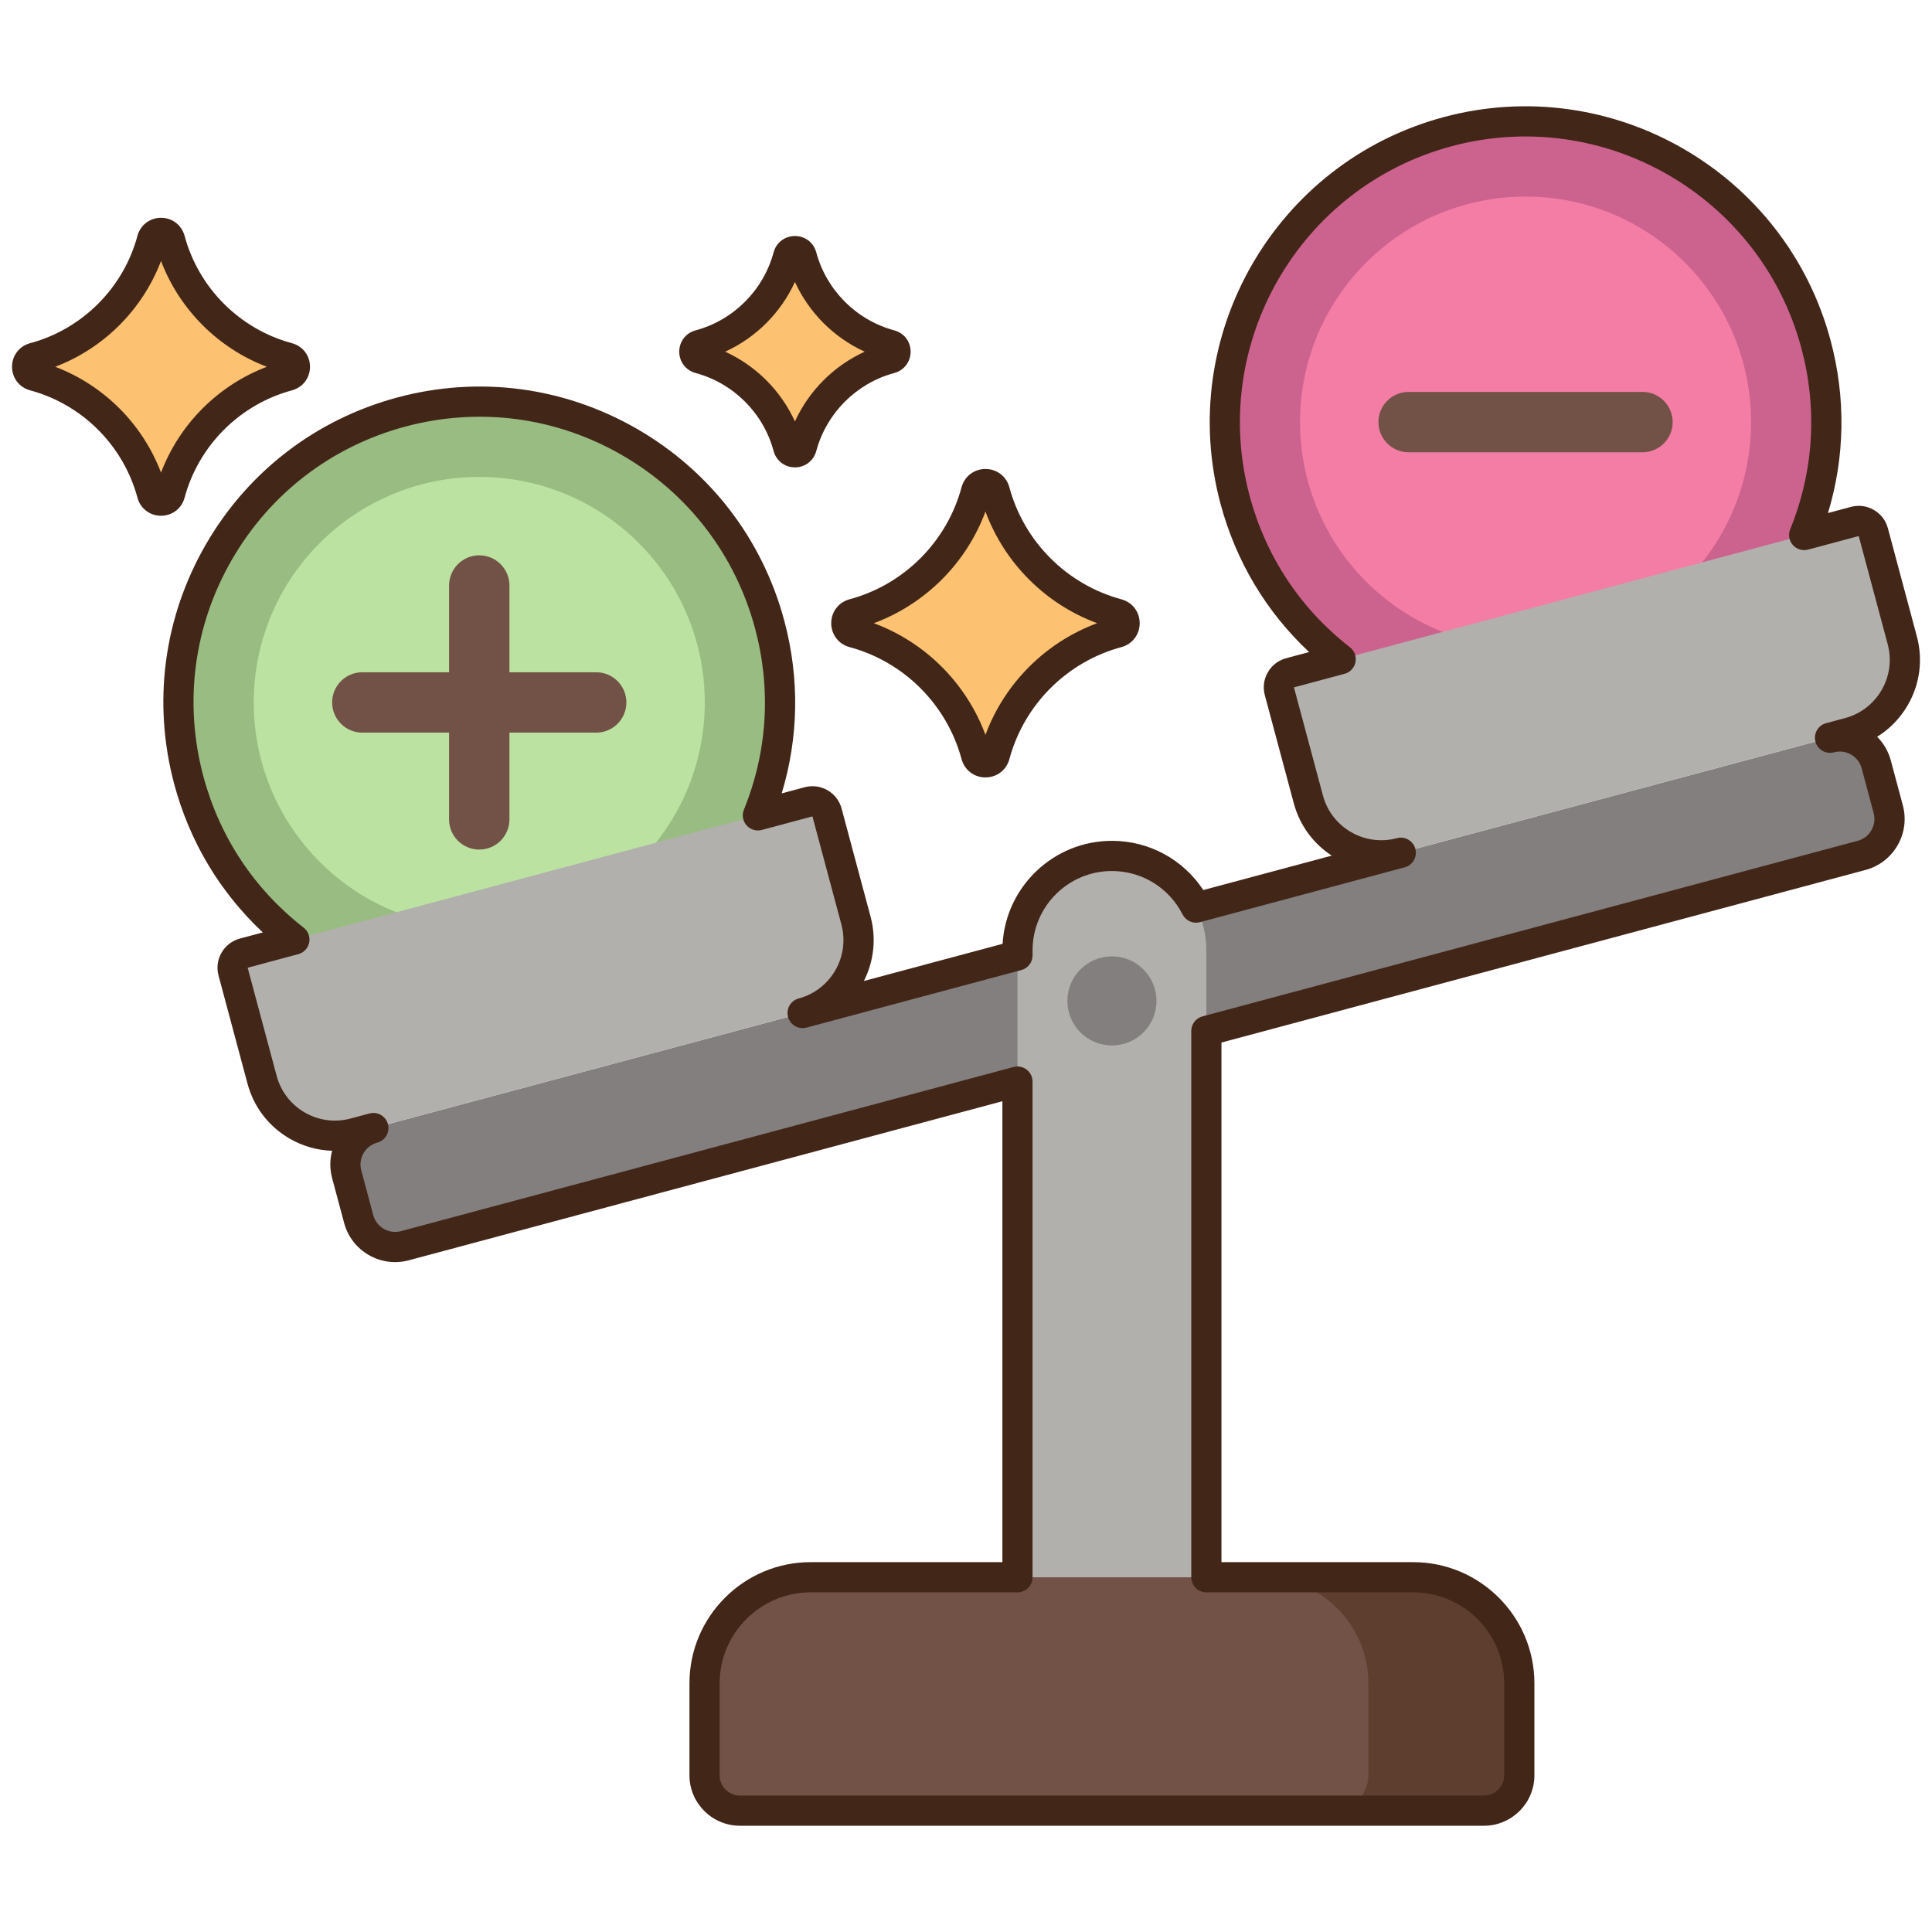
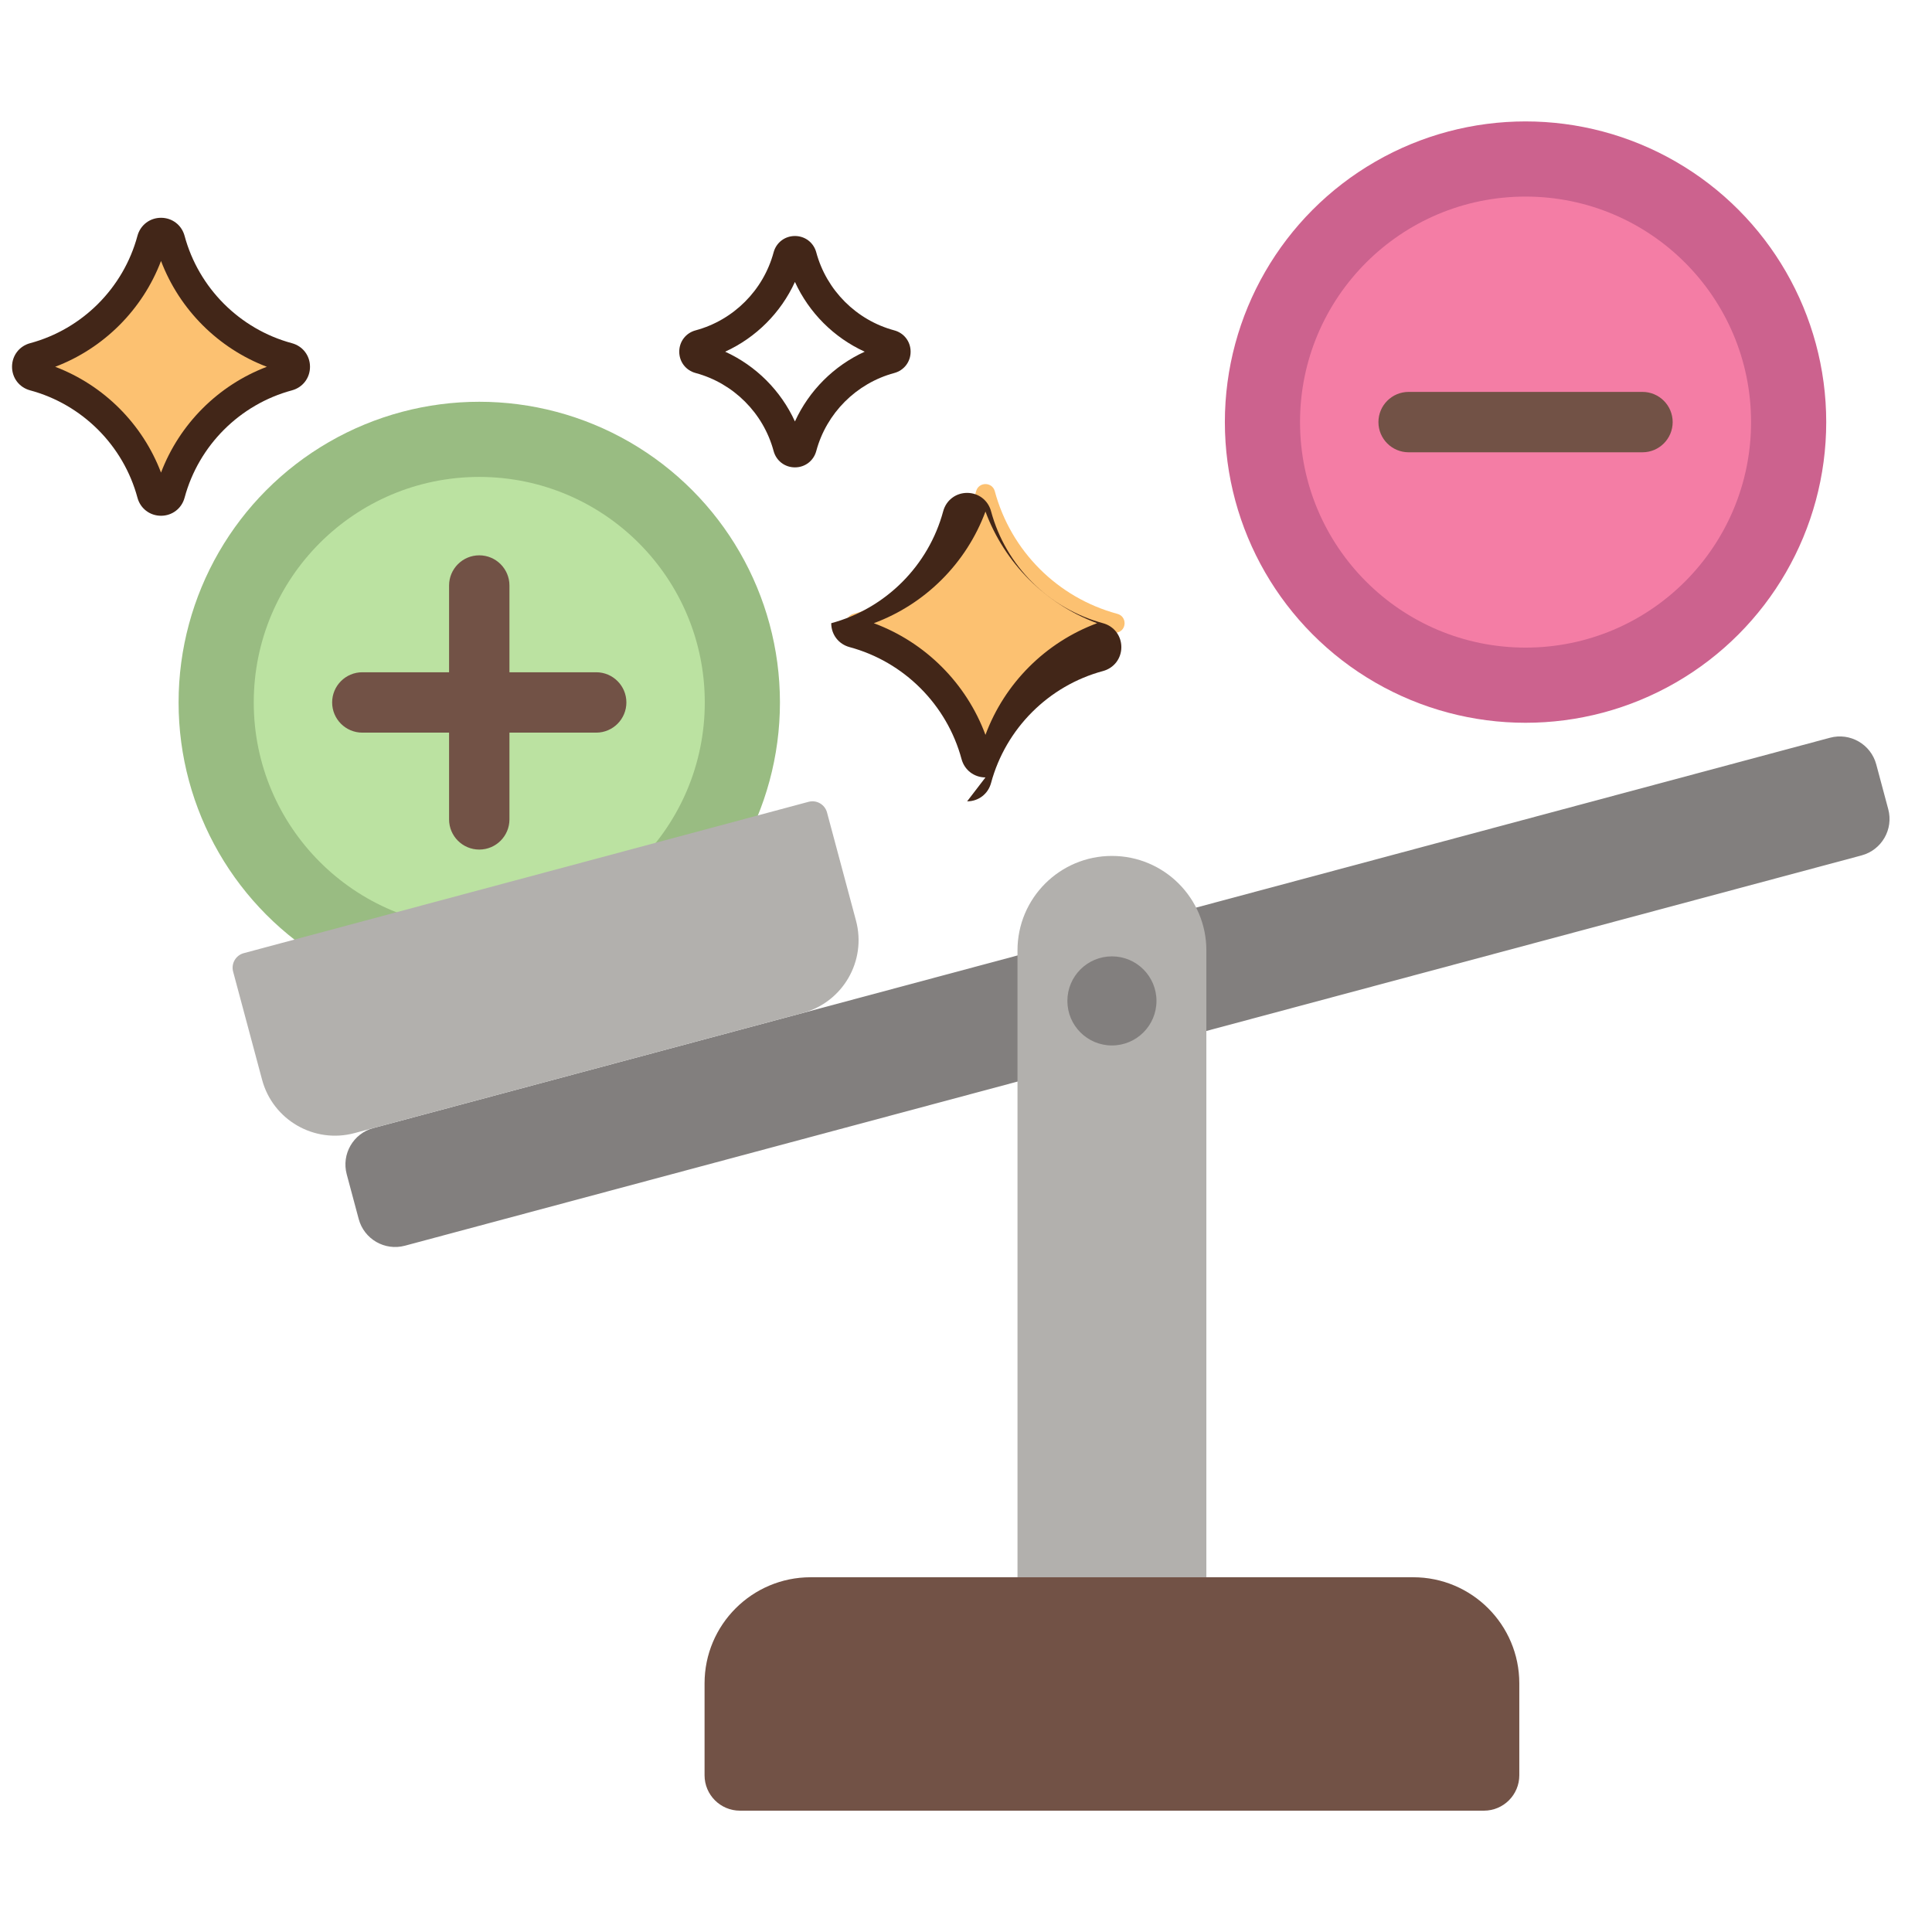
<svg xmlns="http://www.w3.org/2000/svg" id="Layer_1" height="512" viewBox="0 0 256 256" width="512">
  <g>
    <g>
      <g>
        <path d="m246.667 113.346-193.013 51.717c-2.667.715-5.409-.868-6.124-3.536l-1.589-5.931c-.715-2.667.868-5.409 3.536-6.124l193.012-51.718c2.667-.715 5.409.868 6.124 3.536l1.589 5.931c.715 2.668-.868 5.41-3.535 6.125z" fill="#827f7e" />
      </g>
      <g>
        <path d="m159.849 208.994v-83.066c0-6.911-5.602-12.513-12.513-12.513s-12.513 5.602-12.513 12.513v83.066z" fill="#b2b0ad" />
      </g>
      <g>
        <g>
          <path d="m187.253 208.994h-79.833c-7.766 0-14.062 6.296-14.062 14.062v12.179c0 2.589 2.099 4.687 4.687 4.687h98.583c2.589 0 4.687-2.099 4.687-4.687v-12.179c0-7.767-6.296-14.062-14.062-14.062z" fill="#725246" />
        </g>
      </g>
      <g>
-         <path d="m187.253 208.994h-20c7.766 0 14.062 6.296 14.062 14.062v12.179c0 2.589-2.099 4.687-4.687 4.687h20c2.589 0 4.687-2.099 4.687-4.687v-12.179c0-7.767-6.295-14.062-14.062-14.062z" fill="#5e3e2f" />
-       </g>
+         </g>
      <g>
        <circle cx="147.336" cy="132.626" fill="#827f7e" r="5.903" />
      </g>
      <g>
        <g>
          <g>
            <circle cx="202.143" cy="55.93" fill="#cc628e" r="39.842" />
          </g>
          <g>
            <circle cx="202.143" cy="55.93" fill="#f47da5" r="29.882" />
          </g>
          <g>
            <g>
              <path d="m217.637 59.93h-30.987c-2.209 0-4-1.791-4-4s1.791-4 4-4h30.987c2.209 0 4 1.791 4 4s-1.791 4-4 4z" fill="#725246" />
            </g>
          </g>
        </g>
        <g>
          <g>
            <circle cx="63.505" cy="93.078" fill="#99bc82" r="39.842" />
          </g>
          <g>
            <circle cx="63.505" cy="93.078" fill="#bbe2a1" r="29.882" />
          </g>
          <g>
            <g>
              <path d="m78.999 97.078h-30.988c-2.209 0-4-1.791-4-4s1.791-4 4-4h30.988c2.209 0 4 1.791 4 4s-1.791 4-4 4z" fill="#725246" />
            </g>
            <g>
              <path d="m63.505 112.572c-2.209 0-4-1.791-4-4v-30.988c0-2.209 1.791-4 4-4s4 1.791 4 4v30.988c0 2.209-1.791 4-4 4z" fill="#725246" />
            </g>
          </g>
        </g>
        <g>
          <g>
            <path d="m107.136 106.246-74.832 20.051c-1.067.286-1.7 1.383-1.414 2.449l3.838 14.325c1.429 5.335 6.913 8.5 12.247 7.071l59.377-15.91c5.335-1.429 8.5-6.913 7.071-12.247l-3.838-14.325c-.286-1.067-1.382-1.7-2.449-1.414z" fill="#b2b0ad" />
          </g>
        </g>
        <g>
          <g>
-             <path d="m245.774 69.098-74.832 20.051c-1.067.286-1.7 1.383-1.414 2.449l3.838 14.325c1.429 5.335 6.913 8.5 12.247 7.071l59.377-15.91c5.335-1.429 8.5-6.913 7.071-12.247l-3.838-14.325c-.286-1.067-1.383-1.7-2.449-1.414z" fill="#b2b0ad" />
-           </g>
+             </g>
        </g>
      </g>
    </g>
    <g>
      <g>
        <path d="m113.091 81.34c-1.265.341-1.265 2.135 0 2.476 7.925 2.134 14.115 8.324 16.249 16.249.341 1.265 2.135 1.265 2.476 0 2.134-7.925 8.324-14.115 16.249-16.249 1.265-.341 1.265-2.135 0-2.476-7.925-2.134-14.115-8.324-16.249-16.249-.341-1.265-2.135-1.265-2.476 0-2.133 7.925-8.324 14.115-16.249 16.249z" fill="#fcc171" />
-         <path d="m130.579 103.013c-1.505 0-2.778-.976-3.169-2.428-1.942-7.211-7.628-12.897-14.838-14.839-1.453-.391-2.43-1.664-2.43-3.169s.977-2.778 2.43-3.169c7.21-1.941 12.896-7.627 14.837-14.838.392-1.453 1.665-2.428 3.17-2.428 1.504 0 2.777.976 3.168 2.428 1.942 7.211 7.628 12.897 14.838 14.839 1.453.391 2.429 1.665 2.429 3.169s-.976 2.778-2.429 3.169c-7.21 1.941-12.896 7.627-14.837 14.838-.392 1.453-1.665 2.428-3.169 2.428zm-14.795-20.435c6.832 2.532 12.263 7.963 14.794 14.795 2.532-6.832 7.963-12.263 14.795-14.795-6.832-2.532-12.263-7.963-14.794-14.795-2.532 6.831-7.964 12.263-14.795 14.795zm-2.692-1.238h.01z" fill="#422618" />
+         <path d="m130.579 103.013c-1.505 0-2.778-.976-3.169-2.428-1.942-7.211-7.628-12.897-14.838-14.839-1.453-.391-2.43-1.664-2.43-3.169c7.21-1.941 12.896-7.627 14.837-14.838.392-1.453 1.665-2.428 3.17-2.428 1.504 0 2.777.976 3.168 2.428 1.942 7.211 7.628 12.897 14.838 14.839 1.453.391 2.429 1.665 2.429 3.169s-.976 2.778-2.429 3.169c-7.21 1.941-12.896 7.627-14.837 14.838-.392 1.453-1.665 2.428-3.169 2.428zm-14.795-20.435c6.832 2.532 12.263 7.963 14.794 14.795 2.532-6.832 7.963-12.263 14.795-14.795-6.832-2.532-12.263-7.963-14.794-14.795-2.532 6.831-7.964 12.263-14.795 14.795zm-2.692-1.238h.01z" fill="#422618" />
      </g>
      <g>
-         <path d="m92.69 45.706c-.914.246-.914 1.544 0 1.79 5.73 1.543 10.205 6.018 11.748 11.748.246.914 1.544.914 1.79 0 1.543-5.73 6.018-10.205 11.748-11.748.914-.246.914-1.544 0-1.79-5.73-1.543-10.205-6.018-11.748-11.748-.246-.914-1.544-.914-1.79 0-1.543 5.729-6.018 10.205-11.748 11.748z" fill="#fcc171" />
        <path d="m105.333 61.929c-1.342 0-2.478-.871-2.826-2.167-1.353-5.023-5.313-8.983-10.336-10.336-1.296-.348-2.167-1.484-2.167-2.826s.871-2.478 2.167-2.826c5.022-1.353 8.983-5.313 10.336-10.336.349-1.295 1.484-2.166 2.826-2.166s2.478.871 2.826 2.167c1.353 5.023 5.313 8.983 10.336 10.336 1.296.348 2.167 1.484 2.167 2.826s-.871 2.478-2.167 2.826c-5.022 1.353-8.983 5.313-10.336 10.336-.348 1.296-1.484 2.166-2.826 2.166zm-9.246-15.328c4.085 1.865 7.381 5.161 9.246 9.245 1.865-4.083 5.162-7.38 9.246-9.245-4.085-1.865-7.381-5.161-9.246-9.245-1.865 4.083-5.162 7.38-9.246 9.245zm-3.397-.895h.01z" fill="#422618" />
      </g>
      <g>
        <path d="m4.508 47.409c-1.217.328-1.217 2.055 0 2.382 7.626 2.053 13.583 8.01 15.637 15.637.328 1.217 2.055 1.217 2.382 0 2.053-7.626 8.01-13.583 15.637-15.637 1.217-.328 1.217-2.055 0-2.382-7.626-2.053-13.583-8.01-15.637-15.637-.328-1.217-2.055-1.217-2.382 0-2.054 7.627-8.011 13.584-15.637 15.637z" fill="#fcc171" />
        <path d="m21.336 68.341c-1.481 0-2.736-.961-3.122-2.393-1.861-6.914-7.313-12.364-14.226-14.226-1.432-.386-2.393-1.641-2.393-3.123s.961-2.737 2.392-3.123h.001c6.913-1.861 12.364-7.312 14.225-14.225.387-1.432 1.642-2.393 3.123-2.393s2.736.961 3.122 2.393c1.861 6.914 7.313 12.364 14.226 14.226 1.432.386 2.393 1.641 2.393 3.123s-.961 2.737-2.392 3.123c-6.914 1.861-12.365 7.312-14.226 14.225-.387 1.432-1.642 2.393-3.123 2.393zm-14.023-19.74c6.444 2.449 11.574 7.579 14.023 14.022 2.449-6.443 7.579-11.573 14.023-14.022-6.444-2.449-11.574-7.579-14.023-14.022-2.449 6.442-7.579 11.572-14.023 14.022zm-2.285.739s.001 0 0 0z" fill="#422618" />
      </g>
    </g>
    <g>
-       <path d="m196.628 241.921h-98.583c-3.688 0-6.688-3-6.688-6.687v-12.179c0-8.856 7.206-16.062 16.063-16.062h25.404l-.001-61.073-78.651 21.075c-1.804.484-3.692.236-5.312-.699-1.619-.935-2.778-2.444-3.262-4.25l-1.589-5.931c-.324-1.209-.32-2.454-.001-3.631-1.956-.059-3.879-.602-5.622-1.607-2.775-1.603-4.761-4.19-5.59-7.287l-3.839-14.325c-.571-2.129.697-4.327 2.827-4.899l3.04-.814c-5.67-5.313-9.698-12.034-11.736-19.643-2.893-10.795-1.408-22.071 4.18-31.75s14.612-16.604 25.408-19.497c10.795-2.893 22.07-1.409 31.75 4.18 9.68 5.588 16.604 14.611 19.495 25.407 2.039 7.609 1.912 15.444-.343 22.879l3.04-.814c1.032-.275 2.108-.134 3.035.4.925.534 1.587 1.396 1.863 2.428l3.839 14.326c.795 2.966.4 5.975-.889 8.52l18.382-4.925c.448-7.602 6.775-13.648 14.488-13.648 4.93 0 9.434 2.462 12.104 6.522l17.022-4.561c-2.389-1.56-4.234-3.969-5.029-6.935l-3.839-14.325c-.277-1.032-.135-2.11.399-3.035s1.397-1.587 2.429-1.864l3.04-.814c-5.67-5.312-9.698-12.034-11.737-19.643-5.971-22.286 7.302-45.274 29.587-51.246 22.283-5.972 45.275 7.301 51.246 29.587 2.039 7.608 1.911 15.443-.343 22.879l3.039-.814c1.033-.277 2.11-.135 3.035.399.926.534 1.588 1.397 1.864 2.43l3.838 14.325c.83 3.096.404 6.33-1.198 9.105-1.006 1.742-2.4 3.173-4.064 4.203.864.86 1.49 1.936 1.814 3.145l1.589 5.931c.484 1.806.236 3.692-.699 5.312-.935 1.619-2.444 2.777-4.25 3.261l-85.335 22.866v68.851h25.403c8.856 0 16.063 7.206 16.063 16.062v12.179c.001 3.686-2.999 6.686-6.686 6.686zm-89.208-30.927c-6.651 0-12.063 5.411-12.063 12.062v12.179c0 1.481 1.206 2.687 2.688 2.687h98.583c1.481 0 2.688-1.206 2.688-2.687v-12.179c0-6.651-5.411-12.062-12.063-12.062h-27.404c-.53 0-1.039-.211-1.414-.586s-.586-.884-.586-1.414l.001-72.385c0-.905.608-1.698 1.482-1.932l86.817-23.263c.773-.208 1.421-.704 1.821-1.398s.507-1.502.3-2.276l-1.589-5.931c-.208-.774-.704-1.421-1.398-1.822-.69-.398-1.496-.507-2.267-.302l-.01.002c-1.064.288-2.164-.348-2.449-1.414-.286-1.067.347-2.164 1.414-2.449l2.501-.67c2.064-.553 3.789-1.877 4.858-3.728 1.068-1.851 1.352-4.006.799-6.07l-3.839-14.326-6.708 1.797c-.73.196-1.514-.039-2.017-.608s-.64-1.373-.354-2.076c3.12-7.683 3.633-15.984 1.483-24.007-5.401-20.155-26.19-32.157-46.348-26.759-20.154 5.401-32.158 26.192-26.759 46.347 2.151 8.023 6.746 14.957 13.289 20.049.599.466.883 1.231.731 1.975-.15.744-.709 1.338-1.442 1.535l-6.709 1.798 3.839 14.325c1.141 4.256 5.524 6.794 9.782 5.661l.016-.004c1.066-.291 2.163.348 2.449 1.414.286 1.067-.347 2.164-1.414 2.449l-27.129 7.27c-.911.244-1.871-.183-2.3-1.024-1.809-3.551-5.397-5.757-9.365-5.757-5.797 0-10.514 4.716-10.514 10.513v.677c0 .905-.608 1.698-1.482 1.932l-28.463 7.626c-.003.001-.005.001-.008.002-1.066.285-2.164-.348-2.449-1.415-.286-1.067.347-2.164 1.414-2.449l.02-.005c4.249-1.149 6.777-5.538 5.638-9.792l-3.839-14.326-6.709 1.797c-.73.195-1.514-.039-2.017-.608s-.64-1.373-.354-2.077c3.12-7.681 3.633-15.982 1.483-24.006-2.616-9.764-8.878-17.924-17.632-22.978-8.753-5.054-18.95-6.396-28.715-3.781-9.764 2.616-17.924 8.878-22.979 17.632-5.054 8.754-6.396 18.952-3.78 28.715 2.15 8.023 6.745 14.957 13.289 20.048.599.466.883 1.231.731 1.976-.15.744-.709 1.338-1.442 1.535l-6.709 1.797 3.839 14.326c.553 2.064 1.877 3.79 3.727 4.858 1.853 1.069 4.009 1.352 6.071.799l2.501-.67c1.073-.288 2.163.348 2.449 1.415s-.348 2.164-1.414 2.45c-.773.207-1.421.703-1.821 1.397s-.507 1.502-.3 2.277l1.589 5.931c.208.774.704 1.421 1.398 1.822.693.401 1.501.506 2.276.3l81.169-21.75c.603-.161 1.242-.033 1.735.345.493.379.782.965.782 1.587v65.68c0 1.104-.896 2-2 2h-27.398z" fill="#422618" />
-     </g>
+       </g>
  </g>
</svg>